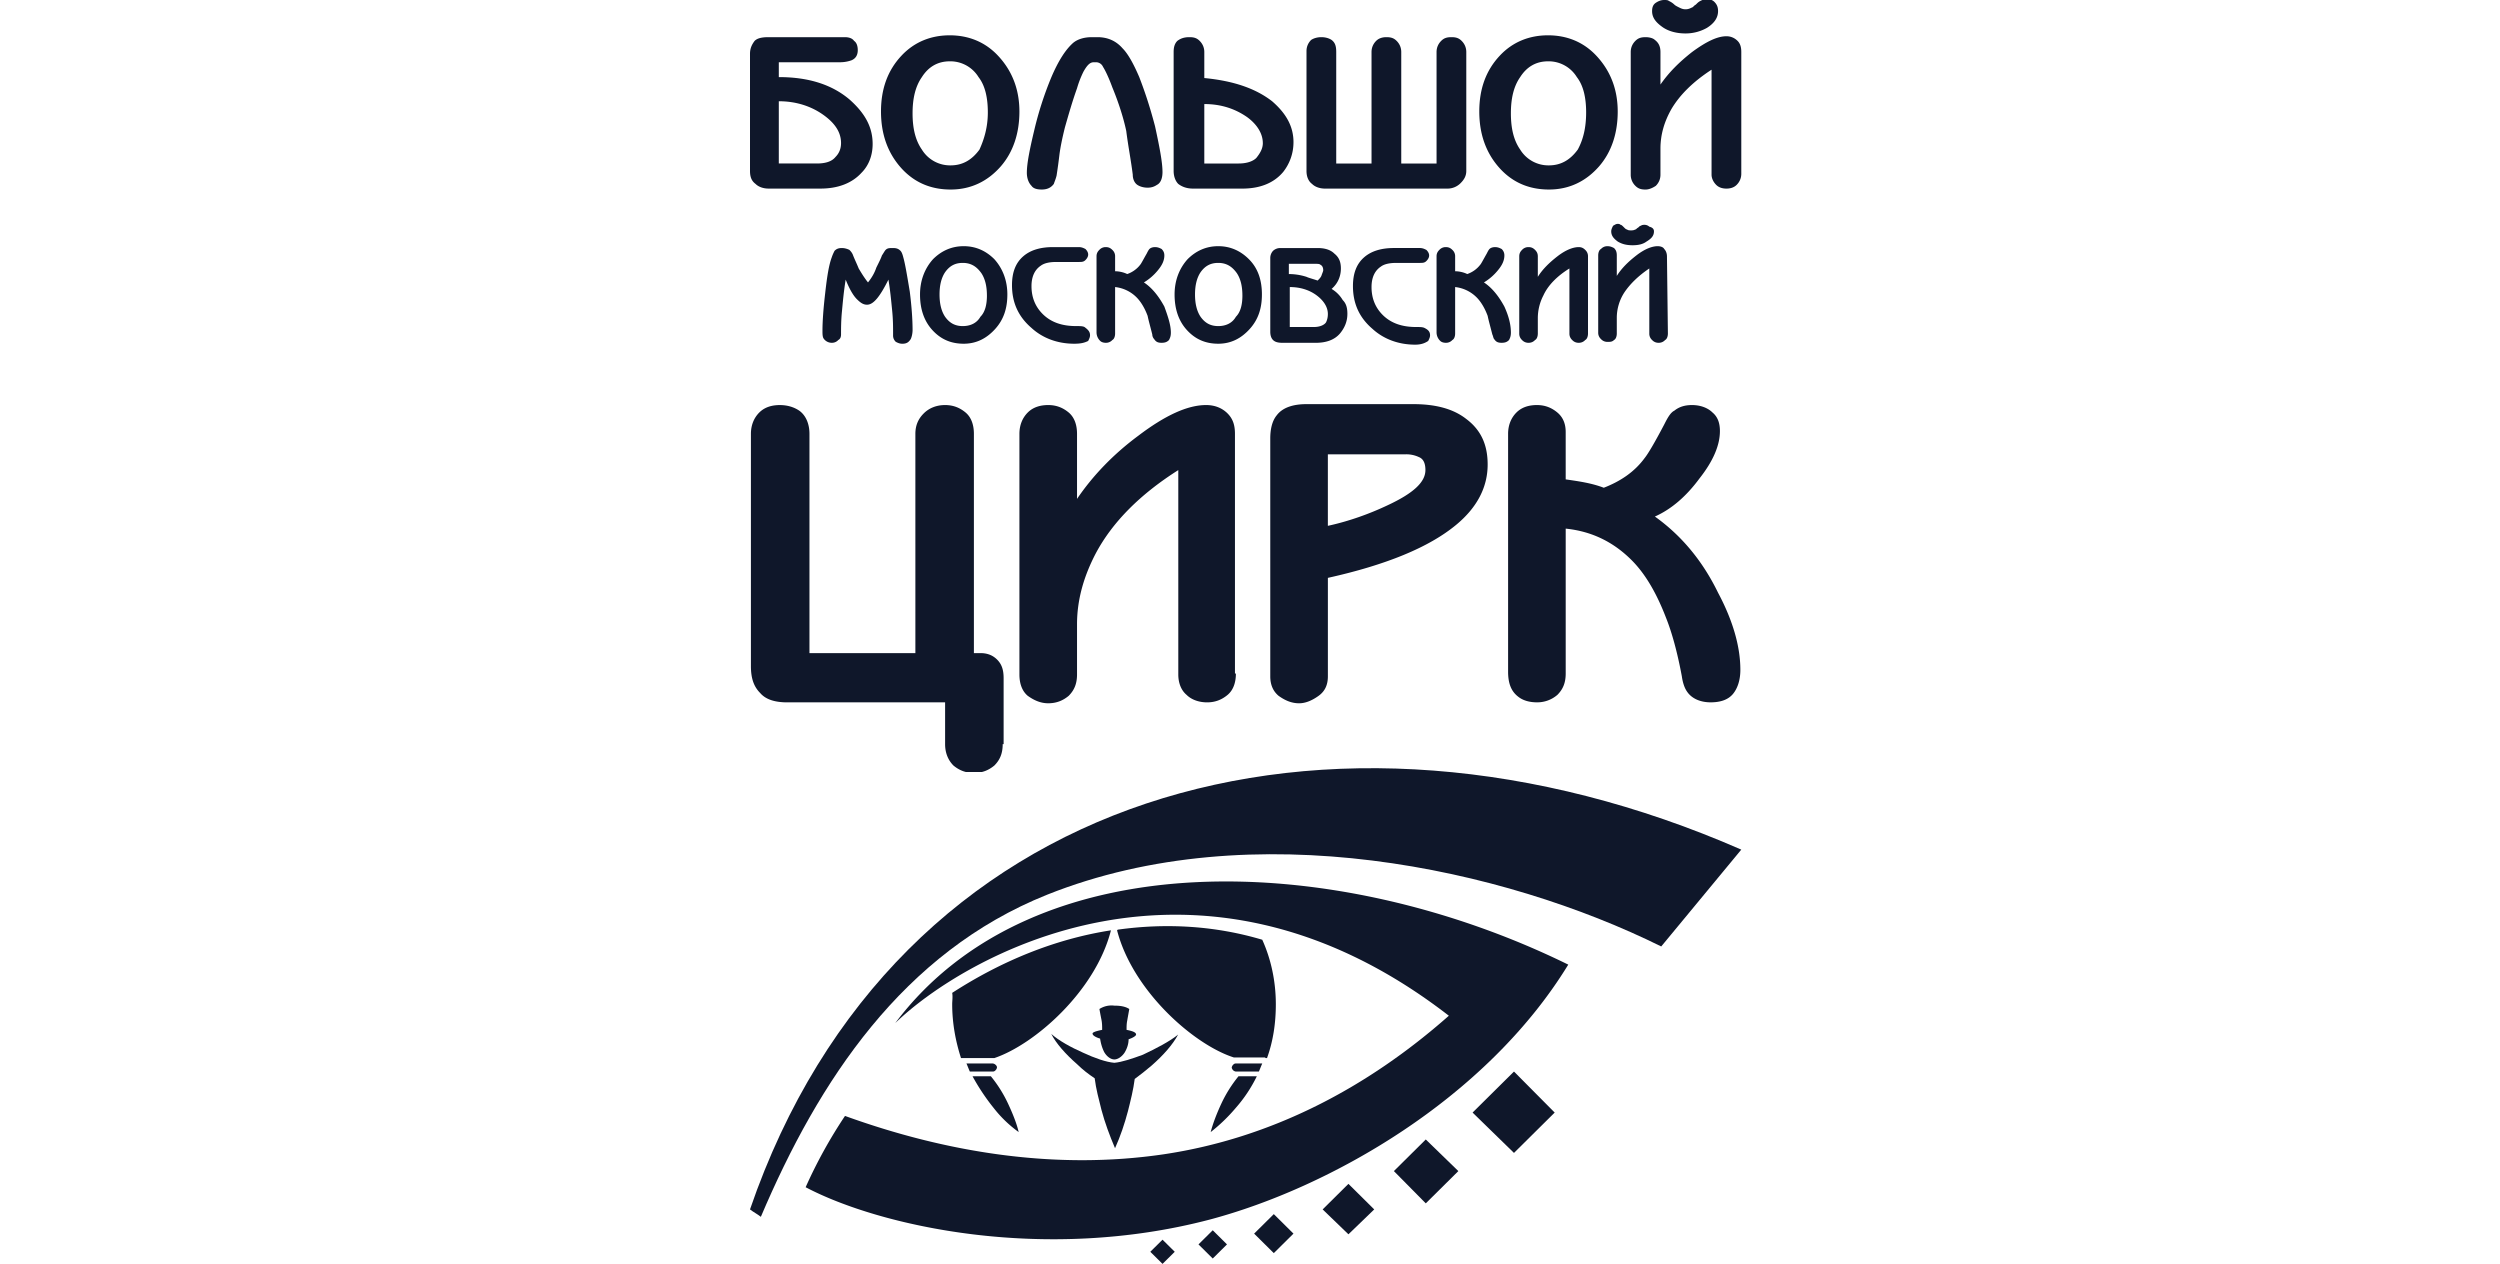
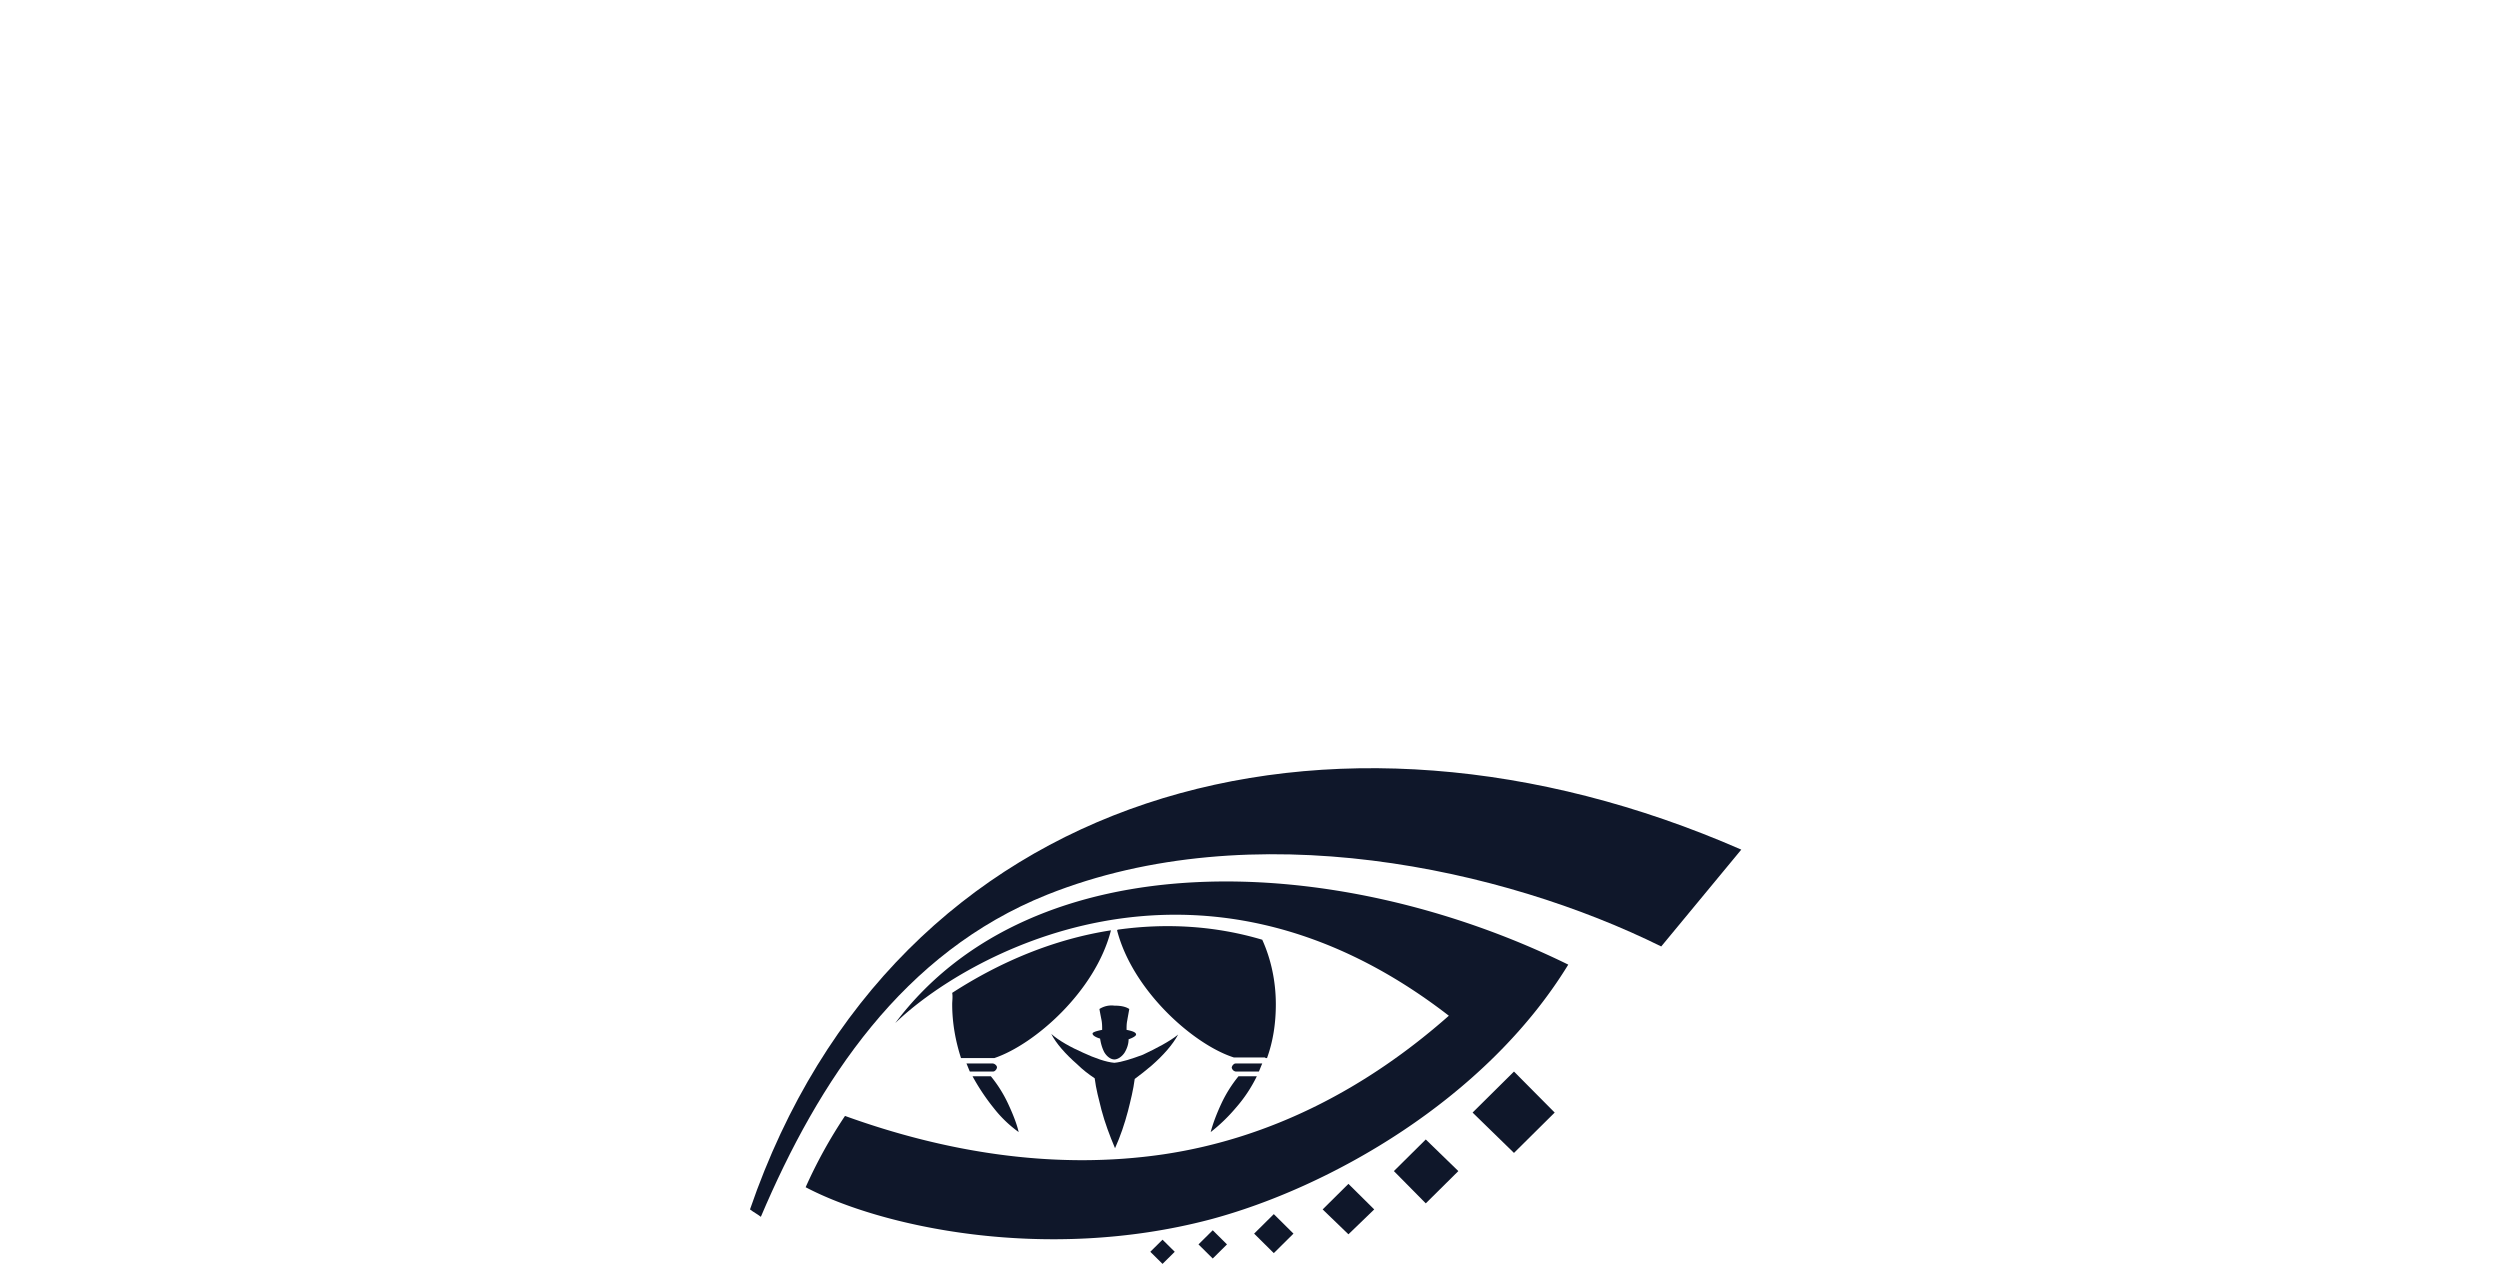
<svg xmlns="http://www.w3.org/2000/svg" width="180" height="91" fill="none">
  <g clip-path="url(#a)" fill-rule="evenodd" clip-rule="evenodd" fill="#0F172A">
    <path d="M71.684 77.055a.367.367 0 0 0 .098-.194c0-.097-.049-.145-.098-.194a.372.372 0 0 0-.195-.096h-1.905c.049.096.195.484.244.58h1.661c.098 0 .146-.048.195-.096Zm17.098 0a.372.372 0 0 0 .196.097h1.66c.05-.097.196-.485.245-.581h-1.905c-.098 0-.147.048-.195.096a.366.366 0 0 0-.098.194c0 .048.049.145.097.194Zm-9.623-4.407c.049.291.097.533.146.775.05.242.05.484.05.727-.49.096-.734.193-.685.29 0 .097.196.242.538.339.048.339.146.678.293.968.195.34.488.533.733.533.244 0 .537-.194.732-.484.147-.242.293-.581.293-.969.293-.096.538-.242.538-.339 0-.145-.196-.242-.684-.338 0-.243 0-.436.049-.678.048-.29.097-.533.146-.824-.293-.193-.684-.242-1.075-.242a1.617 1.617 0 0 0-1.074.242Z" />
    <path d="M80.233 76.522c-.586-.048-1.416-.339-2.247-.726-.88-.388-1.758-.872-2.296-1.356.342.678 1.026 1.453 1.857 2.179.39.387.83.726 1.27 1.017.097.775.293 1.5.488 2.276.244.92.586 1.84.977 2.76.391-.872.684-1.744.928-2.664.196-.774.391-1.55.489-2.324.39-.29.83-.63 1.221-.968.83-.726 1.515-1.501 1.906-2.228-.587.485-1.613 1.017-2.54 1.453-.782.29-1.515.533-2.053.581Z" />
    <path d="M58.006 85.48c5.325 2.808 17.147 5.472 29.116 2.324 8.549-2.276 19.833-8.619 25.793-18.351-16.658-8.184-38.495-9.055-48.46 4.212 4.787-4.648 21.592-14.671 39.862-.532-5.862 5.18-12.75 8.812-20.517 9.974-7.865 1.162-15.73-.145-22.96-2.76a34.675 34.675 0 0 0-2.834 5.133Z" />
    <path d="M75.397 64.417c14.802-5.907 32.877-1.889 44.211 3.728l5.765-6.972C95.817 48.244 64.454 56.62 54 87.078c.244.194.537.339.782.532 4.152-9.78 10.21-19.029 20.615-23.193Z" />
    <path d="M91.127 76.183h.098c.44-1.21.635-2.518.635-3.874 0-1.646-.342-3.244-.977-4.648-3.42-1.017-6.937-1.21-10.405-.726l-.049.048c1.123 4.358 5.52 8.232 8.403 9.152h2.246l.05.048ZM68.558 72.31c0 1.355.244 2.663.635 3.873h2.394c2.882-.968 7.279-4.794 8.402-9.2-4.055.63-7.914 2.228-11.431 4.503.049.29 0 .581 0 .823ZM83.702 91l.88-.872-.88-.871-.88.871.88.872Zm3.615-.387 1.026-1.017-1.026-1.017-1.026 1.017 1.026 1.017Zm4.397-.388 1.416-1.404-1.416-1.404-1.417 1.404 1.417 1.404Zm5.373-1.355 1.857-1.792-1.857-1.84-1.856 1.84 1.856 1.791Zm5.569-2.228 2.345-2.324-2.345-2.276-2.296 2.276 2.296 2.324Zm6.351-3.632 2.931-2.905-2.931-2.953-2.98 2.953 2.98 2.906Zm-35.662-1.5c-.146-.63-.44-1.356-.781-2.083a9.42 9.42 0 0 0-1.222-1.937h-1.319c.391.727.929 1.55 1.515 2.276a8.76 8.76 0 0 0 1.807 1.743Zm13.825 0a12.282 12.282 0 0 0 1.808-1.744 10.228 10.228 0 0 0 1.514-2.276h-1.319a9.427 9.427 0 0 0-1.221 1.937c-.342.727-.635 1.501-.782 2.082Z" />
  </g>
  <g clip-path="url(#b)">
    <path fill-rule="evenodd" clip-rule="evenodd" d="M125.373 12.509c0 .334-.134.602-.335.802-.201.201-.468.268-.736.268-.267 0-.535-.067-.736-.268-.2-.2-.334-.468-.334-.736V5.018c-1.338.87-2.274 1.806-2.876 2.81-.535.936-.803 1.872-.803 2.876v1.873c0 .334-.134.601-.334.802-.201.134-.469.268-.736.268-.335 0-.535-.067-.736-.268a1.106 1.106 0 0 1-.334-.803v-8.83c0-.334.133-.601.334-.802.201-.2.401-.267.736-.267.267 0 .535.067.669.2.267.201.401.469.401.87v2.341c.602-.87 1.338-1.605 2.274-2.341 1.004-.736 1.806-1.137 2.475-1.137.335 0 .602.134.803.334.201.2.268.468.268.803v8.763ZM123.7.803c0 .468-.267.87-.802 1.204a3.112 3.112 0 0 1-1.539.401c-.602 0-1.204-.134-1.672-.468-.468-.335-.736-.67-.736-1.137 0-.268.067-.469.268-.602.2-.134.401-.201.602-.201.133 0 .267 0 .334.067a1.4 1.4 0 0 1 .401.267c.067.067.201.134.335.201s.267.134.468.134.335-.067.468-.134c.067 0 .134-.134.268-.2.134-.134.201-.201.334-.268.134-.067.268-.134.469-.134.2 0 .401.067.535.2.2.201.267.402.267.67Zm-9.498 7.29c0-1.07-.201-1.939-.669-2.541a2.381 2.381 0 0 0-2.074-1.137c-.869 0-1.538.401-2.006 1.137-.469.669-.669 1.538-.669 2.609 0 1.07.2 1.94.669 2.608a2.381 2.381 0 0 0 2.073 1.138c.87 0 1.539-.402 2.074-1.138.401-.735.602-1.605.602-2.675Zm2.274-.066c0 1.605-.468 2.943-1.338 3.947-.936 1.07-2.14 1.672-3.612 1.672-1.471 0-2.675-.535-3.612-1.606-.936-1.07-1.405-2.408-1.405-4.013s.469-2.943 1.472-4.014c.936-1.003 2.14-1.471 3.478-1.471s2.542.468 3.479 1.471c1.003 1.07 1.538 2.409 1.538 4.014Zm-10.903 4.28c0 .335-.134.603-.401.87a1.323 1.323 0 0 1-.937.402h-8.83c-.4 0-.735-.134-.936-.335-.268-.2-.401-.535-.401-.936V3.679c0-.334.133-.602.334-.803.2-.133.468-.2.736-.2.267 0 .535.067.736.2.267.201.334.469.334.87v8.027h2.542V3.746c0-.335.134-.602.334-.803.201-.2.469-.267.736-.267.335 0 .535.067.736.267.201.2.334.468.334.803v8.027h2.542V3.746c0-.335.134-.602.335-.803.2-.2.401-.267.736-.267.334 0 .535.067.735.267.201.2.335.468.335.803v8.562Zm-14.65-2.006c0-.669-.4-1.338-1.136-1.873-.87-.602-1.873-.936-3.077-.936v4.28h2.475c.535 0 1.003-.133 1.27-.4.268-.335.469-.67.469-1.07Zm2.208-.067c0 .803-.267 1.539-.736 2.14-.669.803-1.672 1.205-2.943 1.205h-3.545c-.468 0-.803-.134-1.07-.335-.201-.2-.335-.535-.335-.936V3.746c0-.335.067-.602.268-.803.267-.2.535-.267.87-.267.334 0 .534.067.735.267.2.2.335.468.335.803v1.873c2.073.2 3.679.736 4.883 1.672 1.003.87 1.538 1.806 1.538 2.943Zm-9.431 2.14c0 .469-.134.803-.402.937-.2.134-.401.201-.669.201-.267 0-.535-.067-.736-.2-.2-.134-.334-.402-.334-.736-.134-1.07-.334-2.074-.468-3.144-.2-.937-.535-2.007-1.004-3.144-.267-.736-.535-1.271-.669-1.472a.55.55 0 0 0-.535-.334h-.133c-.268 0-.469.2-.736.669a7.24 7.24 0 0 0-.468 1.204c-.335.936-.602 1.873-.87 2.809-.2.803-.335 1.472-.401 2.007a40.52 40.52 0 0 1-.201 1.471c-.067.268-.134.402-.2.602-.201.268-.469.402-.87.402-.335 0-.602-.067-.736-.268-.2-.2-.335-.535-.335-.936 0-.67.201-1.673.536-3.077a24.67 24.67 0 0 1 1.204-3.746c.535-1.271 1.07-2.074 1.605-2.542.334-.268.803-.401 1.338-.401h.401c.736 0 1.338.267 1.806.802.402.402.803 1.137 1.204 2.074.335.87.736 2.007 1.137 3.545.335 1.539.535 2.609.535 3.278Zm-12.576-4.28c0-1.07-.2-1.94-.669-2.542a2.382 2.382 0 0 0-2.073-1.137c-.87 0-1.539.401-2.007 1.137-.468.669-.67 1.538-.67 2.609 0 1.07.202 1.94.67 2.608a2.381 2.381 0 0 0 2.073 1.138c.87 0 1.539-.402 2.074-1.138.334-.735.602-1.605.602-2.675Zm2.274-.067c0 1.605-.468 2.943-1.337 3.947-.937 1.07-2.141 1.672-3.613 1.672-1.471 0-2.675-.535-3.612-1.606-.936-1.07-1.404-2.408-1.404-4.013s.468-2.943 1.471-4.014c.937-1.003 2.14-1.471 3.478-1.471s2.542.468 3.479 1.471c1.003 1.07 1.538 2.409 1.538 4.014ZM60.555 10.3c0-.803-.468-1.471-1.337-2.073-.87-.602-1.94-.937-3.144-.937v4.482h2.742c.602 0 1.07-.134 1.338-.468.267-.268.401-.602.401-1.004Zm2.275.067c0 .803-.268 1.539-.803 2.074-.669.736-1.672 1.137-2.943 1.137h-3.746c-.401 0-.736-.134-.937-.335-.267-.2-.401-.468-.401-.936V3.88c0-.402.134-.67.334-.937.201-.2.536-.267 1.004-.267h5.485c.267 0 .535.067.669.267.2.134.267.402.267.67 0 .334-.133.601-.468.735-.2.067-.468.134-.803.134h-4.414v1.07c2.14 0 3.812.535 5.083 1.605 1.138 1.004 1.673 2.007 1.673 3.211Zm57.258 13.646c0 .2-.067.401-.2.468a.609.609 0 0 1-.469.2.608.608 0 0 1-.468-.2.607.607 0 0 1-.201-.468V19.33c-.802.536-1.404 1.138-1.806 1.74a3.368 3.368 0 0 0-.535 1.806v1.137c0 .2-.067.401-.2.468-.134.134-.268.134-.469.134a.608.608 0 0 1-.468-.2.607.607 0 0 1-.201-.47v-5.551c0-.2.067-.401.201-.468a.608.608 0 0 1 .468-.2c.201 0 .335.066.469.133.133.134.2.267.2.535v1.472c.335-.536.803-1.004 1.405-1.472.602-.468 1.137-.669 1.538-.669.201 0 .402.067.469.2.133.135.2.335.2.536l.067 5.552Zm-1.003-7.358c0 .334-.201.535-.535.736-.268.2-.602.267-1.004.267-.401 0-.735-.067-1.07-.267-.267-.201-.468-.402-.468-.736 0-.134.067-.268.134-.401.133-.067.2-.134.334-.134.067 0 .134 0 .201.067.067 0 .134.067.267.2.067.067.134.134.201.134.067.067.201.067.268.067.133 0 .2 0 .334-.067.067 0 .067-.067.201-.134.067-.067.133-.134.2-.134.067-.066.201-.066.268-.066a.51.51 0 0 1 .334.133c.268.067.335.201.335.335Zm-4.749 7.358c0 .2-.067.401-.201.468a.608.608 0 0 1-.468.2.609.609 0 0 1-.469-.2.61.61 0 0 1-.2-.468V19.33c-.87.536-1.539 1.204-1.873 1.94a3.557 3.557 0 0 0-.402 1.606v1.137c0 .2-.066.401-.2.468a.608.608 0 0 1-.468.2.609.609 0 0 1-.469-.2.61.61 0 0 1-.2-.468v-5.552c0-.2.067-.335.2-.468a.609.609 0 0 1 .469-.201c.2 0 .334.067.468.2.134.134.2.268.2.469v1.471c.335-.535.803-1.003 1.405-1.471.602-.468 1.137-.669 1.539-.669.2 0 .334.067.468.2a.607.607 0 0 1 .201.469v5.552Zm-5.552-.067c0 .268-.067.401-.134.535-.134.134-.268.2-.535.2-.268 0-.402-.066-.535-.267-.067-.067-.067-.2-.134-.334-.134-.535-.268-1.004-.335-1.338-.2-.535-.468-1.003-.802-1.338a2.572 2.572 0 0 0-1.539-.736v3.345c0 .2-.067.401-.201.468a.605.605 0 0 1-.468.2c-.2 0-.334-.066-.401-.133a.847.847 0 0 1-.268-.602v-5.485c0-.2.067-.335.201-.468a.608.608 0 0 1 .468-.201c.201 0 .335.067.468.2a.607.607 0 0 1 .201.469v1.07c.268 0 .602.067.87.2a1.99 1.99 0 0 0 .936-.668c.067-.067.201-.335.468-.803.067-.134.134-.267.201-.334s.201-.134.401-.134c.201 0 .335.067.469.134a.61.61 0 0 1 .2.468c0 .334-.133.669-.468 1.07a3.881 3.881 0 0 1-1.003.87c.602.401 1.07 1.003 1.471 1.739.335.736.469 1.338.469 1.873Zm-5.82.2c0 .134-.067.268-.134.402-.2.134-.468.268-.936.268-1.204 0-2.274-.402-3.077-1.138-.937-.802-1.405-1.806-1.405-3.077 0-.936.268-1.605.803-2.073.535-.468 1.27-.67 2.14-.67h1.873c.201 0 .335.068.469.135.133.133.2.267.2.401s-.067.268-.2.401c-.134.134-.268.134-.469.134h-1.672c-.468 0-.87.067-1.137.268-.401.267-.669.735-.669 1.471 0 .803.268 1.472.803 2.007.602.602 1.404.87 2.408.87.267 0 .468 0 .602.067.267.133.401.267.401.535Zm-7.358-1.538c0-.468-.267-.936-.803-1.338-.535-.401-1.204-.602-1.94-.602v2.877h1.74c.401 0 .736-.134.87-.335.066-.134.133-.334.133-.602Zm-.334-3.144c0-.2-.067-.334-.201-.401-.067-.067-.2-.067-.334-.067h-1.94v.736a4.2 4.2 0 0 1 1.27.2c.134.067.402.134.803.268.134-.134.201-.2.268-.334.067-.201.134-.335.134-.402Zm1.739 3.144c0 .535-.2 1.003-.535 1.405-.402.468-1.004.669-1.74.669H92.33c-.335 0-.536-.067-.67-.2-.133-.135-.2-.335-.2-.603v-5.284a.76.76 0 0 1 .2-.535.76.76 0 0 1 .536-.201h2.675c.535 0 .937.134 1.204.401.335.268.469.602.469 1.07 0 .536-.201 1.07-.67 1.472.335.2.603.468.803.803.268.267.335.602.335 1.003Zm-7.559-1.338c0-.669-.134-1.204-.401-1.605-.335-.468-.736-.736-1.338-.736-.535 0-.936.2-1.27.669-.269.401-.402.936-.402 1.605 0 .67.133 1.204.401 1.606.335.468.736.669 1.271.669.535 0 1.003-.201 1.27-.67.335-.334.47-.869.47-1.538Zm1.405-.067c0 1.004-.268 1.806-.87 2.475-.602.67-1.337 1.07-2.274 1.07-.936 0-1.672-.334-2.274-1.003-.602-.669-.87-1.538-.87-2.542 0-1.003.335-1.873.937-2.541.602-.602 1.337-.937 2.207-.937.87 0 1.605.335 2.207.937.67.668.937 1.538.937 2.541Zm-6.555 2.743c0 .268-.067.401-.134.535-.134.134-.268.2-.535.2-.268 0-.402-.066-.535-.267a.511.511 0 0 1-.134-.334c-.134-.535-.268-1.004-.335-1.338-.2-.535-.468-1.003-.802-1.338a2.569 2.569 0 0 0-1.539-.736v3.345c0 .2-.067.401-.2.468a.607.607 0 0 1-.469.2c-.2 0-.334-.066-.401-.133a.848.848 0 0 1-.268-.602v-5.485c0-.2.067-.335.201-.468a.607.607 0 0 1 .468-.201c.2 0 .335.067.468.2a.608.608 0 0 1 .201.469v1.07c.268 0 .602.067.87.2.401-.133.736-.4.936-.668.067-.067.2-.335.468-.803.067-.134.134-.267.201-.334s.2-.134.401-.134.335.067.469.134c.133.134.2.267.2.468 0 .334-.133.669-.468 1.07a3.882 3.882 0 0 1-1.003.87c.602.401 1.07 1.003 1.471 1.739.268.736.469 1.338.469 1.873Zm-5.82.2c0 .134-.067.268-.134.402-.267.134-.535.2-1.003.2-1.204 0-2.274-.4-3.077-1.136-.936-.803-1.405-1.807-1.405-3.078 0-.936.268-1.605.803-2.073.535-.468 1.27-.669 2.14-.669h1.873c.201 0 .335.067.469.134.133.134.2.267.2.401s-.067.268-.2.401c-.134.134-.268.134-.469.134h-1.605c-.468 0-.87.067-1.137.268-.401.267-.67.736-.67 1.471 0 .803.269 1.472.804 2.007.602.602 1.404.87 2.408.87.267 0 .468 0 .602.067.267.2.401.334.401.602Zm-7.425-2.876c0-.669-.134-1.204-.401-1.605-.335-.468-.736-.736-1.338-.736-.535 0-.936.2-1.27.669-.269.401-.402.936-.402 1.605 0 .67.133 1.204.401 1.606.335.468.736.669 1.271.669.535 0 1.003-.201 1.27-.67.335-.334.47-.869.47-1.538Zm1.472-.067c0 1.004-.268 1.806-.87 2.475-.602.67-1.338 1.07-2.274 1.07-.937 0-1.672-.334-2.274-1.003-.602-.669-.87-1.538-.87-2.542 0-1.003.335-1.873.936-2.541.602-.602 1.338-.937 2.208-.937.87 0 1.605.335 2.207.937.602.668.937 1.538.937 2.541Zm-6.823 2.542c0 .268-.067.535-.134.67-.134.2-.267.334-.602.334-.2 0-.334-.067-.468-.134a.607.607 0 0 1-.2-.468v-.134c0-.468 0-1.003-.068-1.672-.067-.67-.133-1.405-.267-2.208-.602 1.204-1.07 1.806-1.539 1.806-.267 0-.468-.134-.736-.401-.267-.268-.535-.736-.802-1.405-.134.803-.2 1.539-.268 2.274-.067.67-.067 1.271-.067 1.673 0 .2-.067.334-.2.401a.607.607 0 0 1-.469.2.703.703 0 0 1-.602-.334c-.066-.133-.066-.334-.066-.535 0-.669.066-1.605.2-2.742.134-1.204.268-2.007.468-2.542.067-.2.134-.335.201-.468.134-.134.268-.201.535-.201.2 0 .401.067.535.134.067.067.201.2.268.401.134.334.267.602.401.936.2.335.402.67.67 1.004.267-.335.467-.67.601-1.07.2-.402.335-.67.401-.87.134-.2.201-.334.268-.401.134-.134.268-.134.535-.134.268 0 .401.067.535.2.067.067.134.201.201.469.134.468.268 1.27.468 2.475.134 1.07.2 2.006.2 2.742Zm59.6 24.482c0 .736-.201 1.338-.535 1.74-.335.4-.87.601-1.606.601-.736 0-1.338-.267-1.672-.735-.201-.268-.335-.67-.401-1.138-.335-1.805-.736-3.21-1.138-4.214-.669-1.739-1.471-3.143-2.475-4.147-1.27-1.27-2.809-2.073-4.749-2.274v10.435c0 .669-.2 1.137-.602 1.538a2.202 2.202 0 0 1-1.471.535c-.536 0-1.004-.133-1.338-.4-.535-.402-.736-1.004-.736-1.807V31.238c0-.602.201-1.137.602-1.538.401-.402.936-.536 1.472-.536.602 0 1.07.201 1.471.535.402.335.602.803.602 1.405v3.412c.937.134 1.873.267 2.743.602 1.204-.468 2.207-1.137 2.943-2.14.267-.335.736-1.138 1.405-2.409.267-.535.468-.87.735-1.003.335-.268.736-.402 1.271-.402.602 0 1.137.201 1.472.535.401.335.535.803.535 1.338 0 1.004-.468 2.14-1.472 3.412-.936 1.27-2.006 2.207-3.21 2.742 1.873 1.338 3.411 3.144 4.548 5.485 1.071 2.007 1.606 3.88 1.606 5.552Zm-22.676-14.38c0-.468-.134-.803-.469-.937a2.134 2.134 0 0 0-.936-.2h-5.619v5.15c1.539-.334 3.01-.87 4.281-1.471 1.873-.87 2.743-1.673 2.743-2.542Zm4.481-.402c0 1.606-.735 3.077-2.274 4.348-1.94 1.606-5.017 2.877-9.23 3.813v7.09c0 .603-.202 1.07-.67 1.405-.468.335-.936.535-1.404.535-.536 0-1.004-.2-1.472-.535-.401-.334-.602-.802-.602-1.404V31.572c0-.668.134-1.27.468-1.672.401-.535 1.137-.802 2.14-.802h7.693c1.605 0 2.876.334 3.813 1.07 1.07.803 1.538 1.873 1.538 3.277Zm-18.127 15.05c0 .67-.2 1.205-.602 1.54-.401.334-.87.535-1.472.535s-1.137-.201-1.471-.536c-.402-.334-.602-.87-.602-1.471V33.847c-2.743 1.739-4.75 3.746-5.954 6.02-.87 1.672-1.337 3.345-1.337 5.084v3.612c0 .669-.201 1.137-.602 1.538-.402.335-.87.535-1.472.535-.535 0-1.003-.2-1.472-.535-.401-.334-.602-.87-.602-1.538V31.238c0-.602.201-1.137.602-1.538.402-.402.937-.536 1.472-.536.602 0 1.07.201 1.472.535.4.335.602.87.602 1.539v4.682c1.137-1.672 2.608-3.21 4.414-4.548 1.94-1.472 3.546-2.208 4.883-2.208.602 0 1.138.201 1.539.602.401.402.535.87.535 1.472v17.258h.067Zm-16.79 5.085c0 .669-.2 1.137-.602 1.538-.401.334-.87.535-1.471.535-.602 0-1.07-.2-1.472-.535-.401-.401-.602-.936-.602-1.538v-3.01H56.676c-.87 0-1.539-.201-1.94-.67-.468-.468-.67-1.07-.67-1.94V31.239c0-.602.202-1.137.603-1.538.401-.402.936-.536 1.472-.536.535 0 1.003.134 1.404.402.468.334.736.936.736 1.672v15.786h7.626V31.238c0-.602.2-1.07.602-1.472.4-.4.936-.602 1.538-.602s1.07.201 1.472.535c.401.335.602.87.602 1.539v15.786h.468c.468 0 .87.134 1.204.468.334.335.468.736.468 1.338v4.75h-.067Z" fill="#0F172A" />
  </g>
  <defs>
    <clipPath id="a">
      <path fill="#fff" transform="translate(54 55.314)" d="M0 0h71.373v35.686H0z" />
    </clipPath>
    <clipPath id="b">
-       <path fill="#fff" transform="translate(54)" d="M0 0h71.373v55.586H0z" />
-     </clipPath>
+       </clipPath>
  </defs>
</svg>